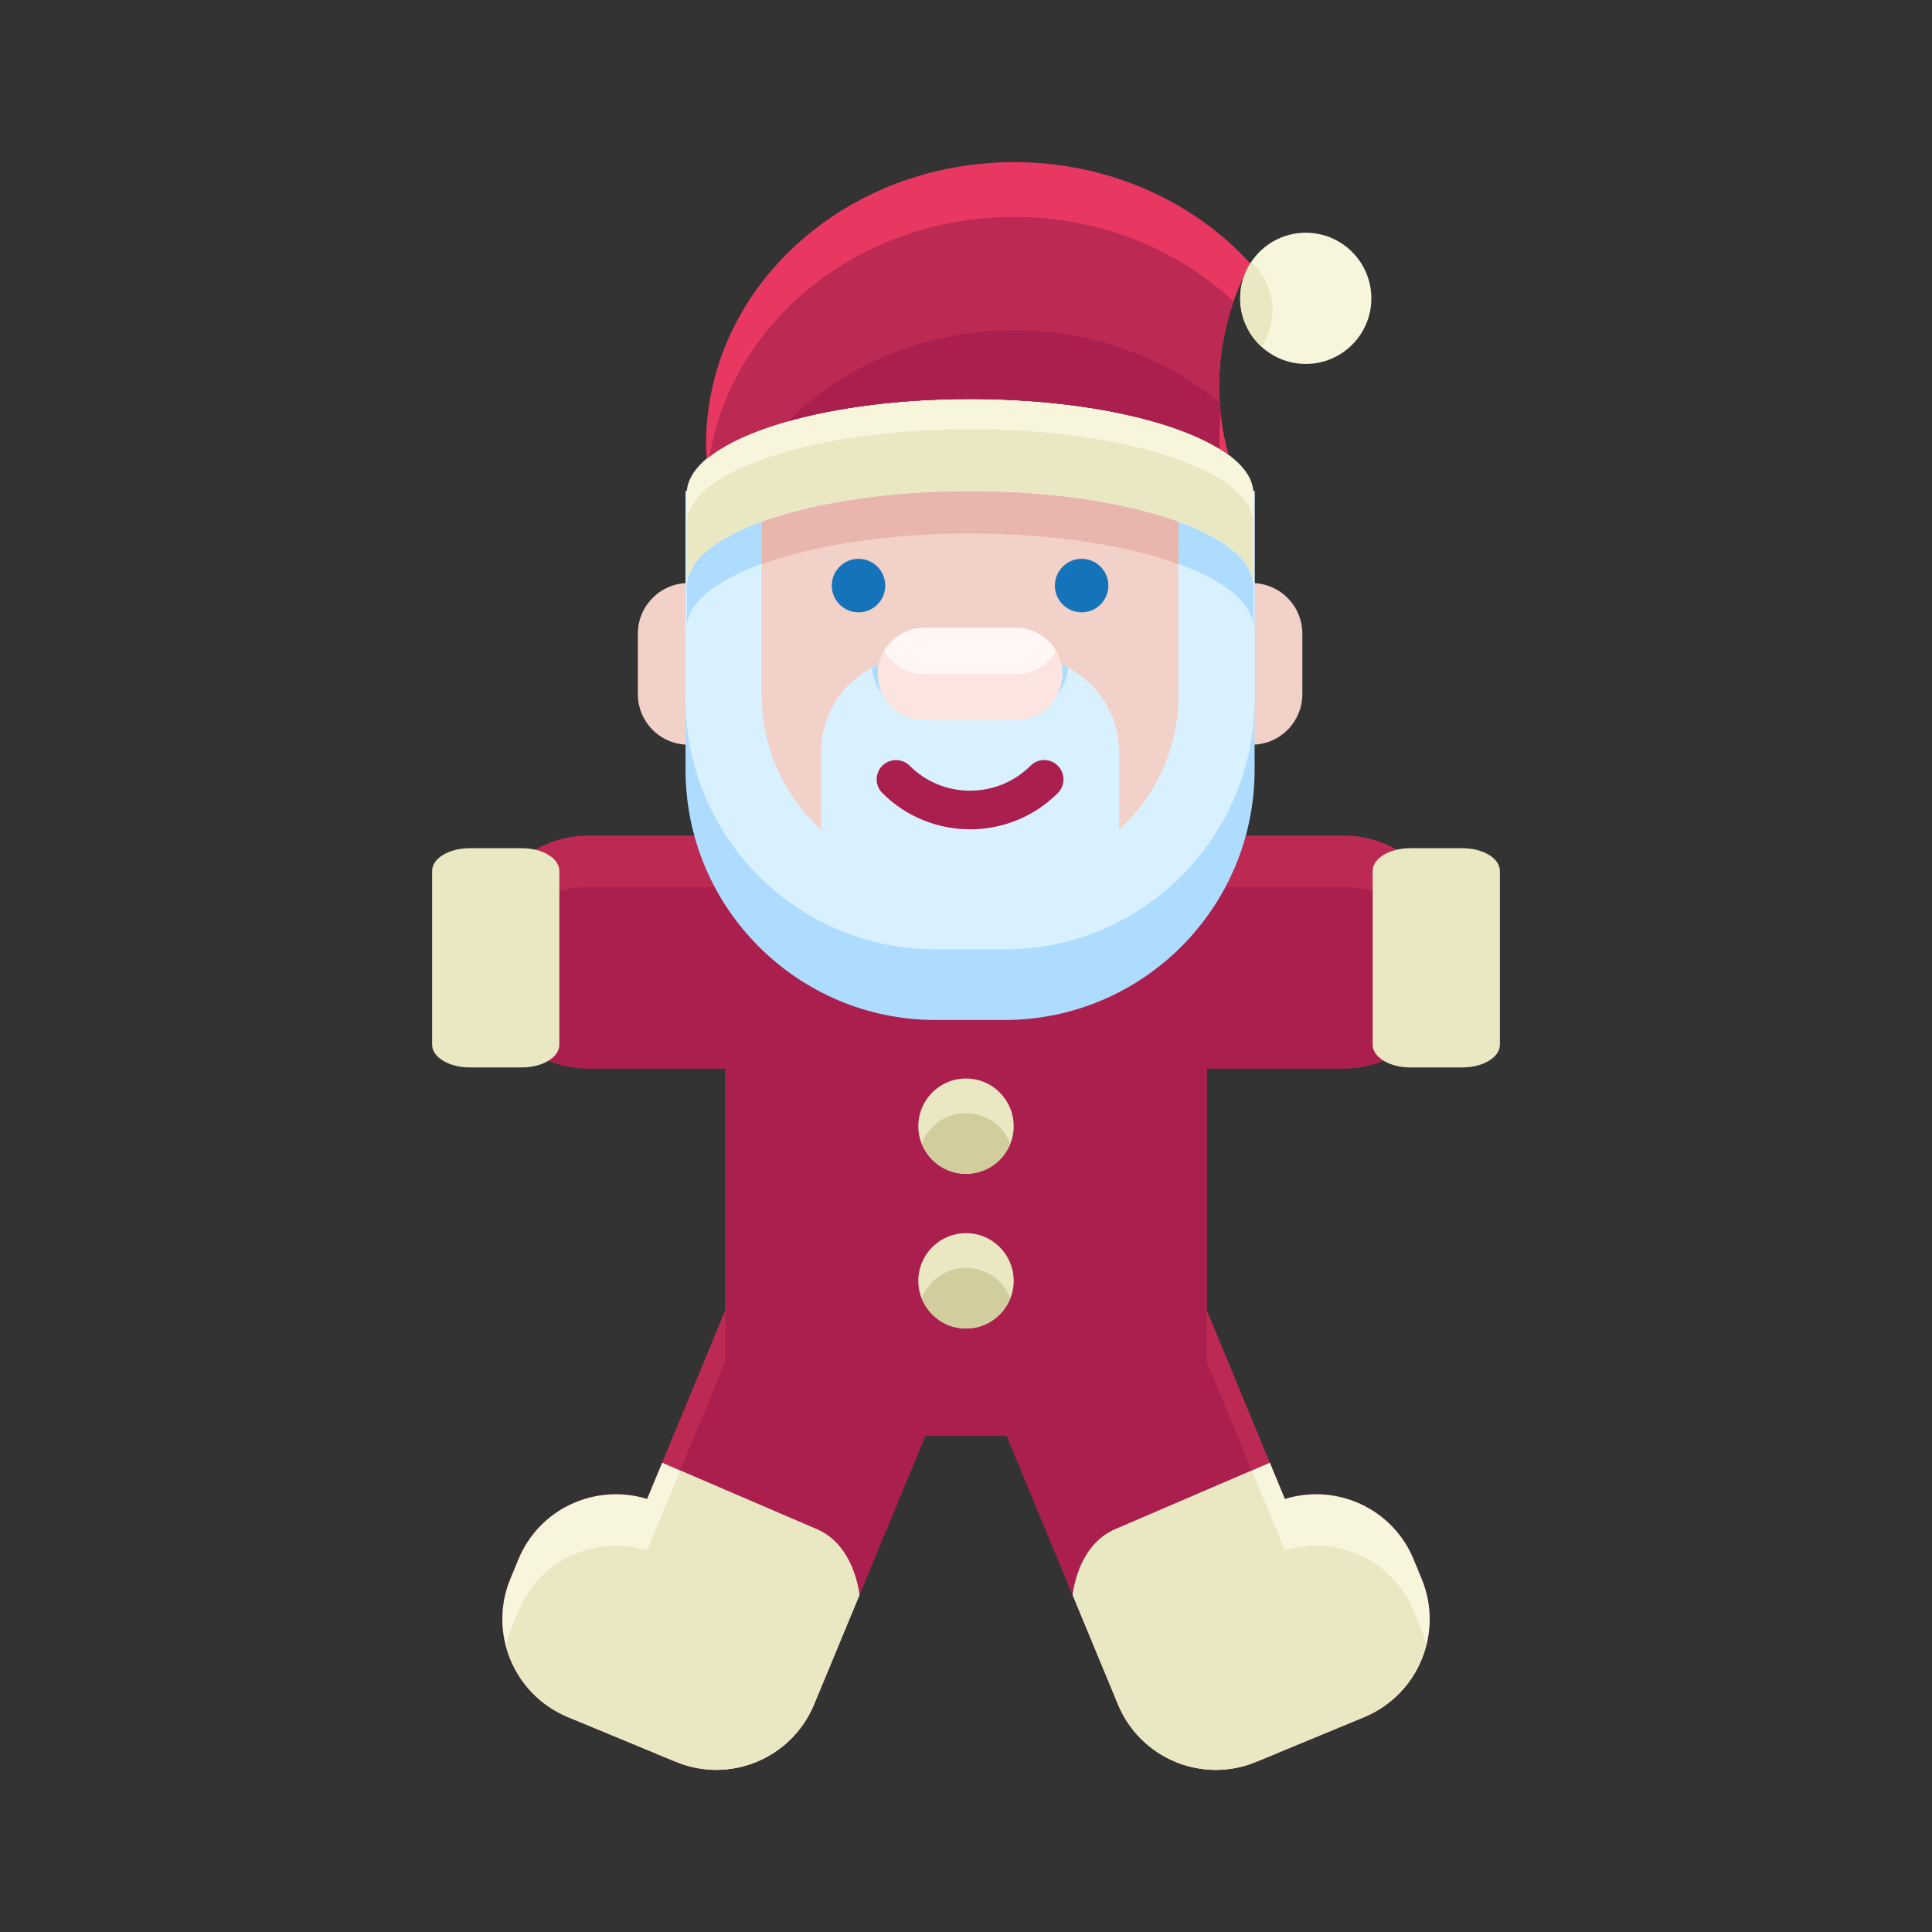
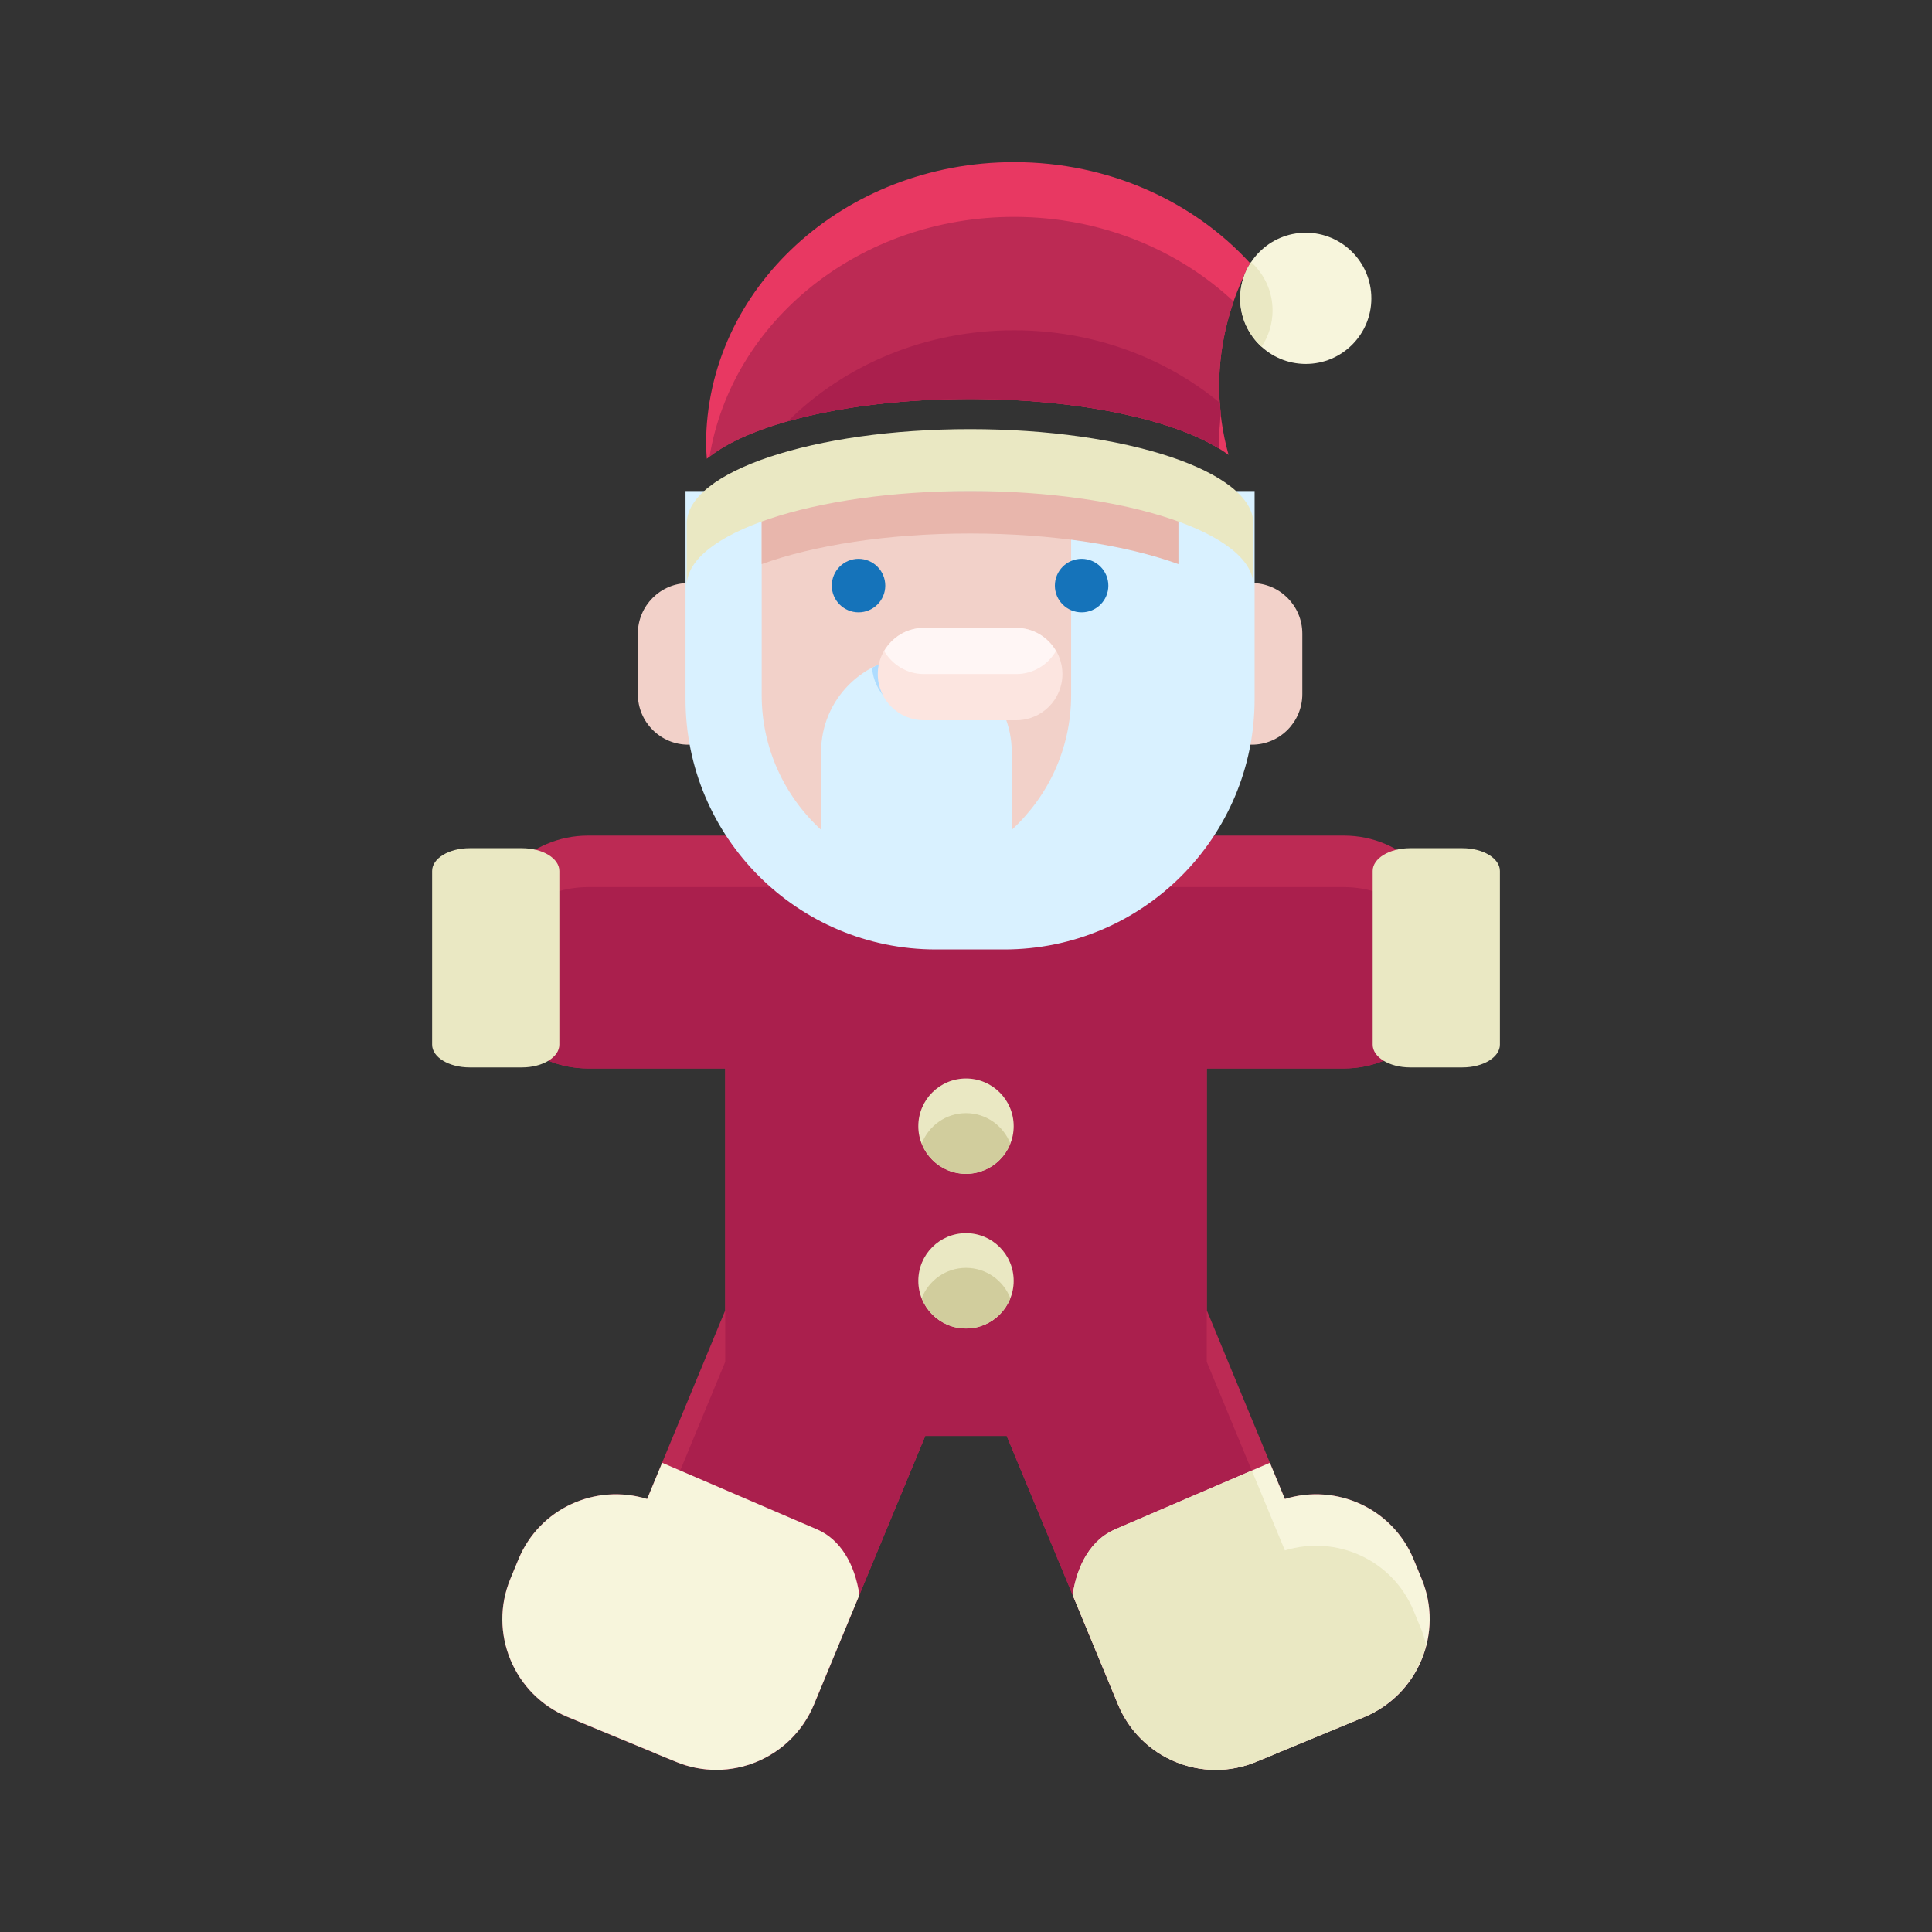
<svg xmlns="http://www.w3.org/2000/svg" enable-background="new 0 0 75 75" height="75px" id="Layer_1" version="1.1" viewBox="0 0 75 75" width="75px" xml:space="preserve">
  <rect x="0" y="0" width="75" height="75" fill="#333333" stroke="none" />
  <g>
    <g>
      <g>
        <path d="M52.173,32.438h-8.334H31.161h-8.334c-2.268,0-4.107,1.84-4.107,4.109v0.822     c0,2.268,1.84,4.107,4.107,4.107h5.326v9.402c-0.004,0.006-0.01,0.012-0.012,0.02l-3.02,7.291     c-2.002-0.615-4.176,0.363-4.994,2.336l-0.314,0.76c-0.867,2.094,0.127,4.5,2.223,5.367l3.426,1.418     c0.004,0.002,0.008,0.006,0.01,0.008l0.76,0.312c2.096,0.871,4.498-0.127,5.367-2.223l4.32-10.424h3.162l4.32,10.424     c0.869,2.096,3.271,3.094,5.367,2.223l0.76-0.312c0.004-0.002,0.006-0.006,0.01-0.008l3.426-1.418     c2.096-0.867,3.09-3.273,2.223-5.367l-0.314-0.76c-0.818-1.973-2.992-2.951-4.994-2.336l-3.018-7.291     c-0.004-0.008-0.01-0.014-0.014-0.02v-9.402h5.326c2.27,0,4.107-1.84,4.107-4.107v-0.822     C56.28,34.278,54.442,32.438,52.173,32.438z" fill="#BC2A54" />
        <path d="M56.222,37.958c-0.287-1.99-1.98-3.521-4.049-3.521h-8.334H31.161h-8.334     c-2.066,0-3.762,1.531-4.049,3.521c0.287,1.986,1.982,3.52,4.049,3.52h5.326v1.996v7.406v1.996     c-0.004,0.008-0.01,0.014-0.012,0.021l-3.02,7.289c-2.002-0.613-4.176,0.363-4.994,2.336l-0.314,0.76     c-0.078,0.191-0.125,0.385-0.174,0.578c0.309,1.215,1.152,2.277,2.396,2.793l3.426,1.418c0.004,0.002,0.008,0.006,0.01,0.008     l0.76,0.312c2.096,0.871,4.498-0.127,5.367-2.223l4.32-10.424h3.162l4.32,10.424c0.869,2.096,3.271,3.094,5.367,2.223l0.76-0.312     c0.004-0.002,0.006-0.006,0.01-0.008l3.426-1.418c1.246-0.516,2.088-1.578,2.396-2.793c-0.049-0.193-0.094-0.387-0.174-0.578     l-0.314-0.76c-0.818-1.973-2.992-2.949-4.994-2.336l-3.018-7.289c-0.004-0.008-0.01-0.014-0.014-0.021V50.88v-7.406v-1.996h5.326     C54.241,41.478,55.935,39.944,56.222,37.958z" fill="#AA1F4D" />
        <line fill="#BC2A54" x1="45.173" x2="50.499" y1="41.478" y2="41.478" />
        <line fill="#BC2A54" x1="22.483" x2="29.827" y1="41.478" y2="41.478" />
        <line fill="#BC2A54" x1="34.245" x2="40.755" y1="55.745" y2="55.745" />
      </g>
      <g>
        <g>
          <g>
            <path d="M50.556,26.946c0,1.084-0.877,1.963-1.961,1.963l0,0c-1.084,0-1.963-0.879-1.963-1.963v-2.348       c0-1.084,0.879-1.963,1.963-1.963l0,0c1.084,0,1.961,0.879,1.961,1.963V26.946z" fill="#F2D1C9" />
          </g>
          <g>
            <path d="M28.685,26.946c0,1.084-0.879,1.963-1.963,1.963l0,0c-1.082,0-1.961-0.879-1.961-1.963v-2.348       c0-1.084,0.879-1.963,1.961-1.963l0,0c1.084,0,1.963,0.879,1.963,1.963V26.946z" fill="#F2D1C9" />
          </g>
        </g>
-         <path d="M26.612,19.062v10.816c0,5.367,4.352,9.719,9.719,9.719h2.654c5.367,0,9.719-4.352,9.719-9.719V19.062     H26.612z" fill="#AEDCFF" />
        <path d="M26.612,27.138c0,5.367,4.352,9.719,9.719,9.719h2.654c5.367,0,9.719-4.352,9.719-9.719v-8.076H26.612     V27.138z" fill="#D9F1FF" />
-         <path d="M37.659,18.308c-6.074,0-11,1.643-11,3.67v2.402c0-2.027,4.926-3.67,11-3.67s10.998,1.643,10.998,3.67     v-2.402C48.657,19.95,43.733,18.308,37.659,18.308z" fill="#AEDCFF" />
        <path d="M39.741,25.493h-4.166c-0.621,0-1.207,0.156-1.723,0.428c0.076,0.986,0.891,1.768,1.896,1.768h3.82     c1.004,0,1.82-0.781,1.893-1.768C40.948,25.649,40.362,25.493,39.741,25.493z" fill="#AEDCFF" />
-         <path d="M29.569,19.062v7.922c0,2.072,0.893,3.932,2.305,5.23v-3.02c0-2.043,1.658-3.701,3.701-3.701h4.166     c2.043,0,3.701,1.658,3.701,3.701v3.02c1.414-1.299,2.305-3.158,2.305-5.23v-7.922H29.569z" fill="#F2D1C9" />
+         <path d="M29.569,19.062v7.922c0,2.072,0.893,3.932,2.305,5.23v-3.02c0-2.043,1.658-3.701,3.701-3.701c2.043,0,3.701,1.658,3.701,3.701v3.02c1.414-1.299,2.305-3.158,2.305-5.23v-7.922H29.569z" fill="#F2D1C9" />
        <path d="M29.569,19.497v2.402c2.01-0.73,4.885-1.189,8.09-1.189c3.203,0,6.078,0.459,8.088,1.189v-2.402     c-0.438-0.158-0.912-0.303-1.424-0.436h-13.33C30.481,19.194,30.005,19.339,29.569,19.497z" fill="#E8B6AC" />
        <g>
          <g>
-             <path d="M37.659,15.487c-6.074,0-11,1.645-11,3.67v3.479h0.016c0.156-1.98,5.008-3.574,10.984-3.574       c5.975,0,10.826,1.594,10.982,3.574h0.016v-3.479C48.657,17.132,43.733,15.487,37.659,15.487z" fill="#F7F5DC" />
            <path d="M37.659,16.659c-6.074,0-11,1.645-11,3.67v2.404c0-2.027,4.926-3.672,11-3.672       s10.998,1.645,10.998,3.672v-2.404C48.657,18.304,43.733,16.659,37.659,16.659z" fill="#EAE8C3" />
            <g>
              <path d="M37.659,15.487c4.473,0,8.314,0.895,10.035,2.174c-0.238-0.855-0.367-1.744-0.367-2.666        c0-1.715,0.443-3.33,1.205-4.775c-2.193-2.398-5.482-3.926-9.164-3.926c-6.607,0-11.959,4.906-11.959,10.961        c0,0.182,0.02,0.367,0.029,0.555C29.056,16.45,33.013,15.487,37.659,15.487z" fill="#E83862" />
            </g>
            <path d="M39.368,8.419c-5.994,0-10.955,4.039-11.824,9.311c1.676-1.314,5.561-2.242,10.115-2.242       c4.186,0,7.82,0.783,9.678,1.934c-0.002-0.1-0.01-0.199-0.01-0.299c0-0.363,0.025-0.721,0.062-1.072       c-0.037-0.346-0.062-0.697-0.062-1.055c0-1.15,0.203-2.252,0.564-3.291C45.722,9.681,42.708,8.419,39.368,8.419z" fill="#BC2A54" />
            <path d="M30.583,16.356c1.91-0.539,4.373-0.869,7.076-0.869c4.186,0,7.82,0.783,9.678,1.934       c-0.002-0.1-0.01-0.199-0.01-0.299c0-0.363,0.025-0.721,0.062-1.072c-0.014-0.137-0.025-0.273-0.035-0.412       c-2.117-1.748-4.914-2.816-7.986-2.816C35.89,12.821,32.767,14.185,30.583,16.356z" fill="#AA1F4D" />
            <path d="M48.144,11.585c0,1.402,1.141,2.543,2.547,2.543s2.545-1.141,2.545-2.543       c0-1.408-1.139-2.551-2.545-2.551S48.144,10.177,48.144,11.585z" fill="#F7F5DC" />
            <path d="M48.569,10.175c-0.27,0.402-0.426,0.887-0.426,1.41c0,0.744,0.32,1.41,0.83,1.877       c0.27-0.404,0.428-0.887,0.428-1.408C49.401,11.308,49.079,10.64,48.569,10.175z" fill="#EAE8C3" />
          </g>
        </g>
        <g>
          <g>
            <path d="M33.329,23.771c-0.573,0-1.039-0.465-1.039-1.037c0-0.574,0.466-1.041,1.039-1.041       c0.572,0,1.037,0.467,1.037,1.041C34.366,23.306,33.901,23.771,33.329,23.771z" fill="#1573BA" />
          </g>
          <g>
            <path d="M41.989,23.771c-0.573,0-1.039-0.465-1.039-1.037c0-0.574,0.466-1.041,1.039-1.041       c0.572,0,1.037,0.467,1.037,1.041C43.026,23.306,42.562,23.771,41.989,23.771z" fill="#1573BA" />
          </g>
        </g>
        <path d="M41.243,26.167c0,0.99-0.803,1.793-1.793,1.793h-3.584c-0.99,0-1.791-0.803-1.791-1.793l0,0     c0-0.99,0.801-1.793,1.791-1.793h3.584C40.44,24.374,41.243,25.177,41.243,26.167L41.243,26.167z" fill="#FCE5E0" />
        <path d="M39.45,24.374h-3.584c-0.662,0-1.232,0.365-1.543,0.898c0.311,0.531,0.881,0.895,1.543,0.895h3.584     c0.662,0,1.234-0.363,1.543-0.895C40.685,24.739,40.112,24.374,39.45,24.374z" fill="#FFF6F5" />
      </g>
      <g>
        <g>
          <path d="M21.714,40.554c0,0.488-0.65,0.883-1.451,0.883h-2.033c-0.803,0-1.455-0.395-1.455-0.883V33.81      c0-0.488,0.652-0.883,1.455-0.883h2.033c0.801,0,1.451,0.395,1.451,0.883V40.554z" fill="#EAE8C3" />
        </g>
        <g>
          <path d="M58.226,40.554c0,0.488-0.65,0.883-1.453,0.883h-2.033c-0.803,0-1.453-0.395-1.453-0.883V33.81      c0-0.488,0.65-0.883,1.453-0.883h2.033c0.803,0,1.453,0.395,1.453,0.883V40.554z" fill="#EAE8C3" />
        </g>
      </g>
      <g>
        <path d="M31.599,66.169l1.764-4.254c-0.182-1.213-0.742-2.156-1.645-2.545l-6.014-2.586l-0.582,1.406     c-2.002-0.615-4.176,0.363-4.994,2.336l-0.314,0.76c-0.867,2.094,0.127,4.5,2.223,5.367l3.426,1.418     c0.004,0.002,0.008,0.006,0.01,0.008l0.76,0.312C28.327,69.263,30.729,68.265,31.599,66.169z" fill="#F7F5DC" />
-         <path d="M31.718,59.37l-5.312-2.283l-1.283,3.1c-2.002-0.613-4.176,0.363-4.994,2.336l-0.314,0.76     c-0.078,0.191-0.125,0.385-0.174,0.578c0,0.002,0.002,0.002,0.002,0.004c0.072,0.283,0.178,0.559,0.309,0.82     c0.018,0.037,0.039,0.076,0.061,0.113c0.115,0.219,0.254,0.424,0.408,0.617c0.043,0.055,0.084,0.111,0.131,0.162     c0.15,0.174,0.322,0.326,0.502,0.473c0.061,0.049,0.115,0.104,0.18,0.148c0.246,0.176,0.512,0.334,0.805,0.455l3.426,1.418     c0.004,0.002,0.008,0.006,0.01,0.008l0.76,0.312c2.096,0.871,4.498-0.127,5.367-2.223l1.764-4.254     C33.181,60.702,32.62,59.759,31.718,59.37z" fill="#EAE8C3" />
        <path d="M55.187,61.286l-0.314-0.76c-0.818-1.973-2.992-2.951-4.994-2.336l-0.582-1.406l-6.014,2.586     c-0.9,0.389-1.463,1.332-1.643,2.545l1.762,4.254c0.869,2.096,3.271,3.094,5.367,2.223l0.76-0.312     c0.004-0.002,0.006-0.006,0.01-0.008l3.426-1.418C55.06,65.786,56.054,63.38,55.187,61.286z" fill="#F7F5DC" />
        <path d="M53.948,66.05c0.182-0.146,0.352-0.299,0.502-0.473c0.047-0.051,0.088-0.107,0.131-0.162     c0.154-0.193,0.293-0.398,0.41-0.617c0.02-0.037,0.041-0.076,0.059-0.113c0.131-0.262,0.238-0.537,0.311-0.82     c0-0.002,0-0.002,0-0.004c-0.049-0.193-0.094-0.387-0.174-0.578l-0.314-0.76c-0.818-1.973-2.992-2.949-4.994-2.336l-1.283-3.1     l-5.312,2.283c-0.9,0.389-1.463,1.332-1.643,2.545l1.762,4.254c0.869,2.096,3.271,3.094,5.367,2.223l0.76-0.312     c0.004-0.002,0.006-0.006,0.01-0.008l3.426-1.418c0.293-0.121,0.559-0.279,0.807-0.455C53.833,66.153,53.888,66.099,53.948,66.05     z" fill="#EAE8C3" />
      </g>
      <g>
        <g>
          <circle cx="37.5" cy="43.718" fill="#EAE8C3" r="1.851" />
          <path d="M37.501,43.212c-0.785,0-1.449,0.49-1.719,1.178c0.27,0.688,0.934,1.176,1.719,1.176      c0.783,0,1.449-0.488,1.719-1.176C38.95,43.702,38.284,43.212,37.501,43.212z" fill="#D1CD9D" />
        </g>
        <g>
          <circle cx="37.5" cy="49.722" fill="#EAE8C3" r="1.851" />
          <path d="M37.501,49.218c-0.785,0-1.449,0.488-1.719,1.176c0.27,0.688,0.934,1.178,1.719,1.178      c0.783,0,1.449-0.49,1.719-1.178C38.95,49.706,38.284,49.218,37.501,49.218z" fill="#D1CD9D" />
        </g>
      </g>
    </g>
    <g>
-       <path d="M37.659,32.194c-1.233,0-2.468-0.469-3.407-1.408c-0.293-0.291-0.293-0.768,0-1.061    c0.293-0.291,0.768-0.293,1.061,0c1.293,1.293,3.398,1.293,4.691,0c0.293-0.293,0.768-0.293,1.061,0s0.293,0.768,0,1.061    C40.126,31.726,38.893,32.194,37.659,32.194z" fill="#AA1F4D" />
-     </g>
+       </g>
  </g>
</svg>